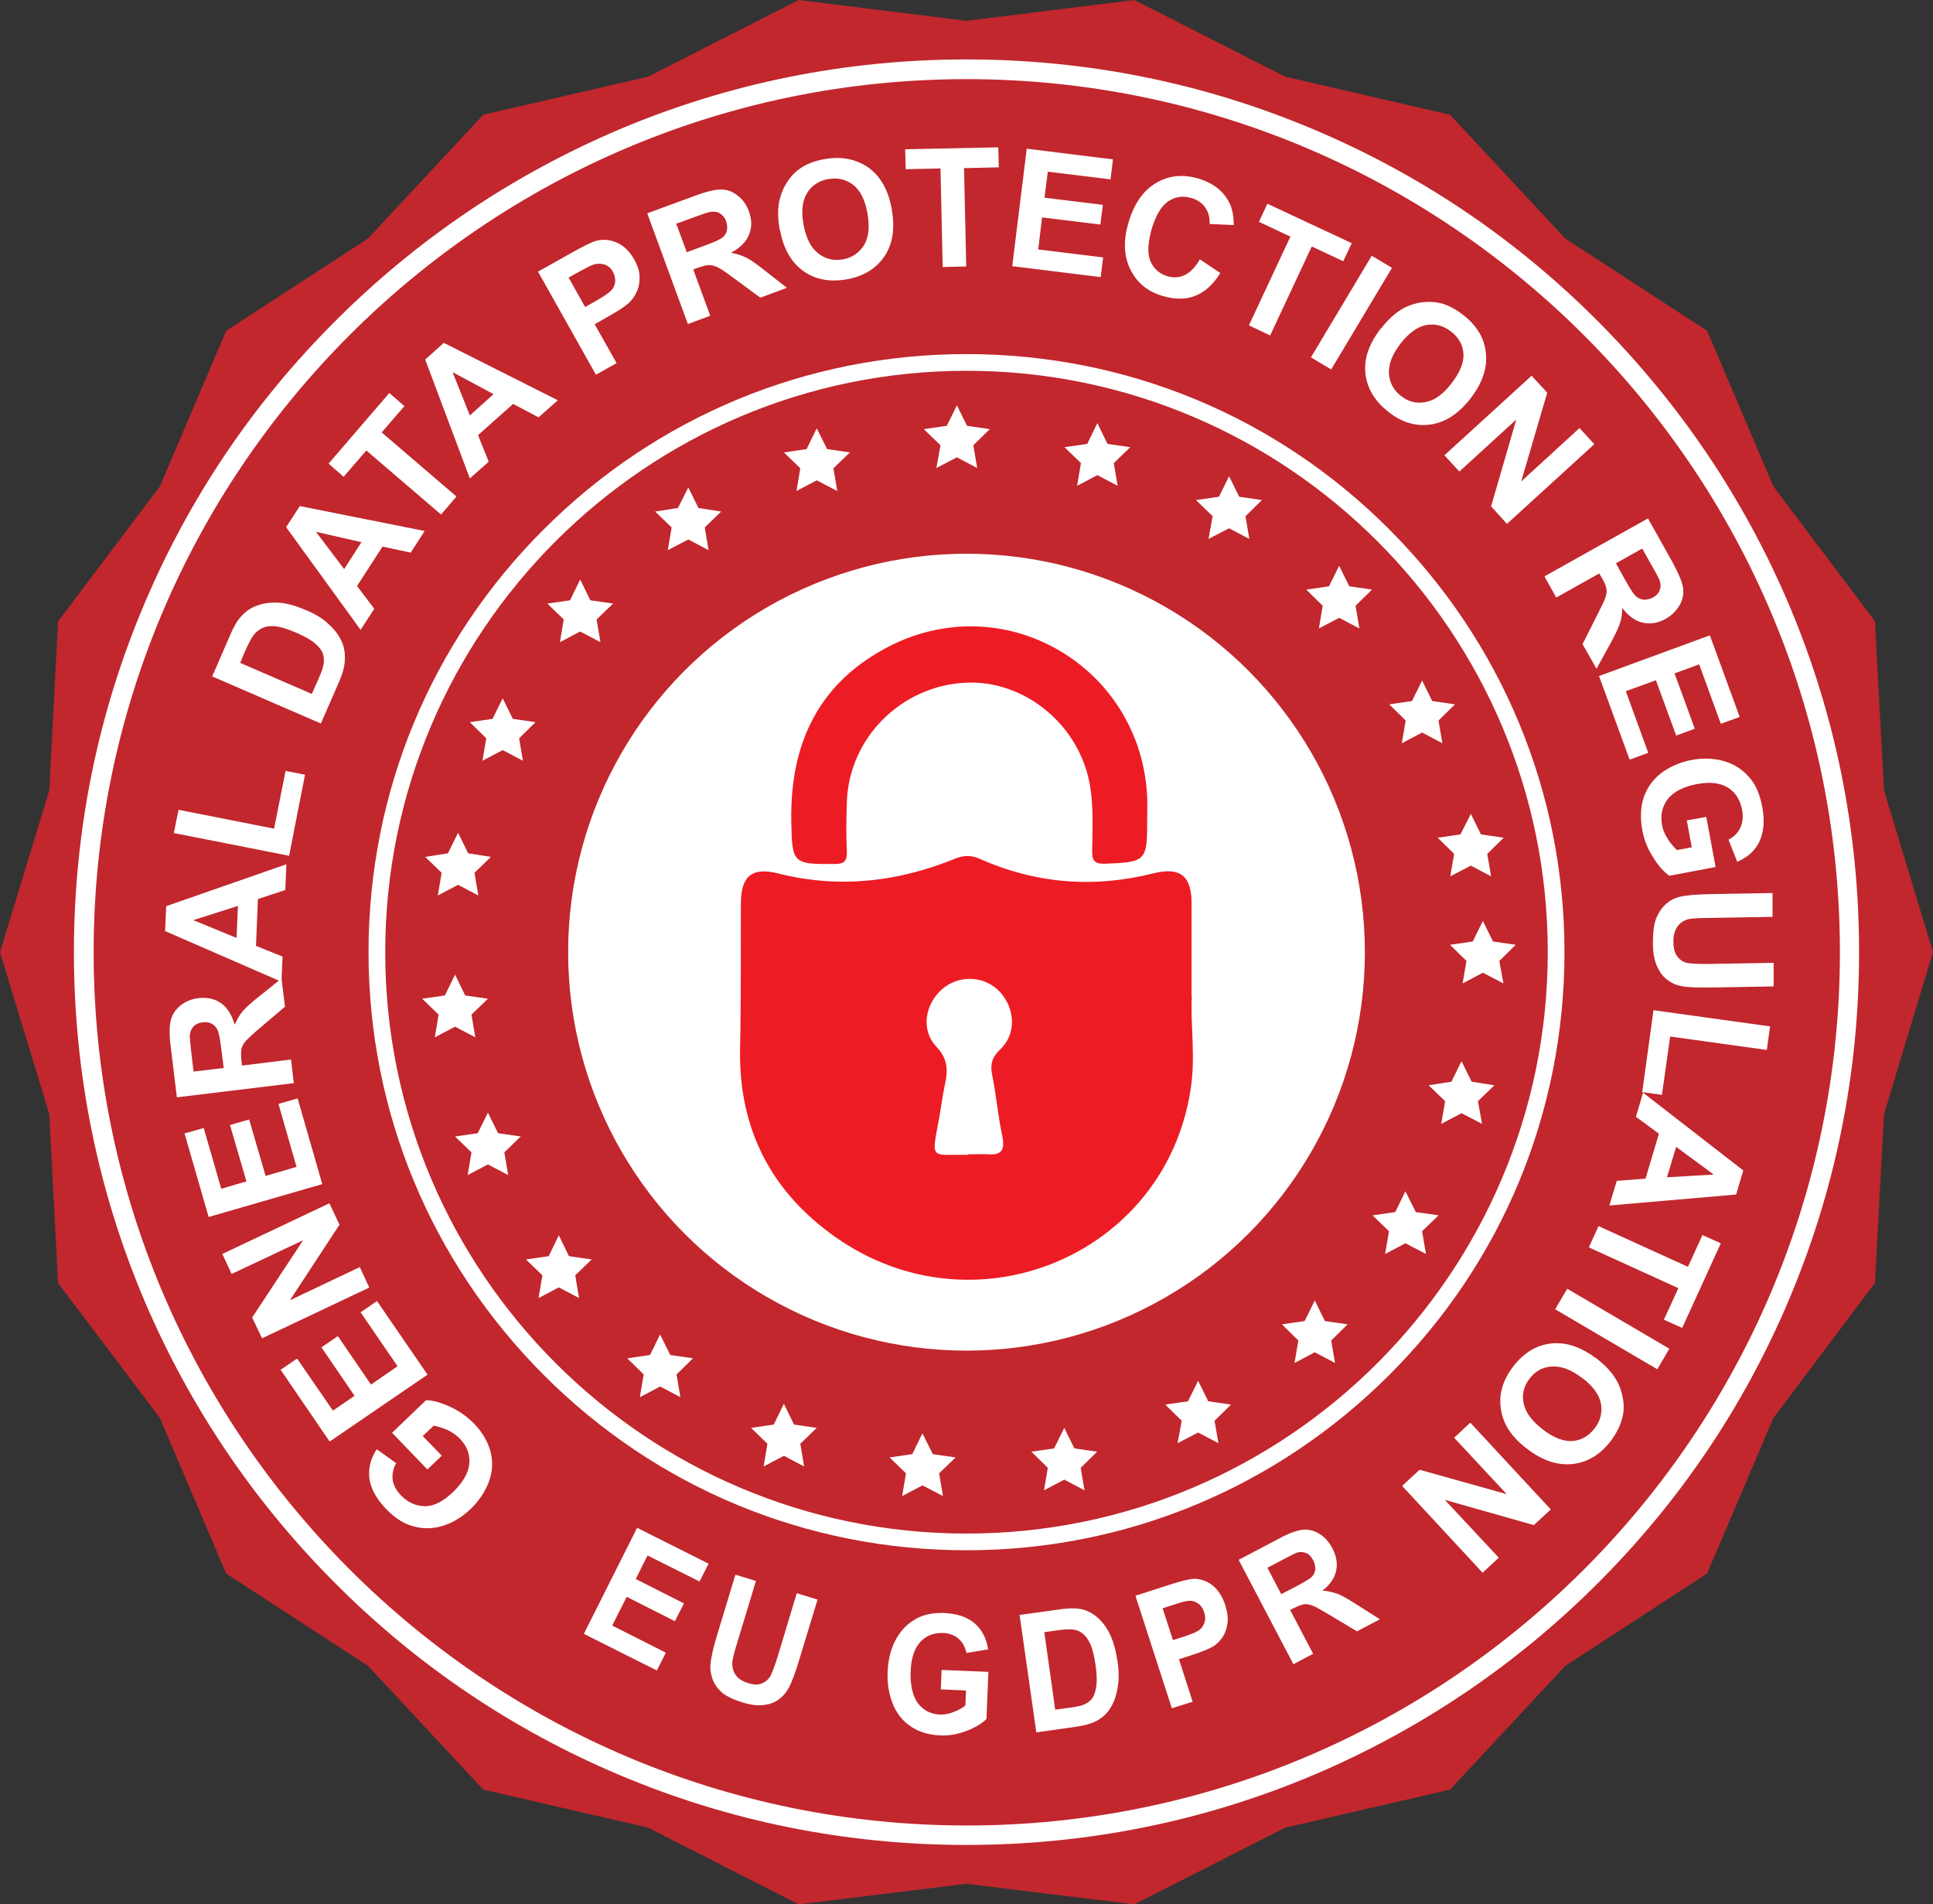
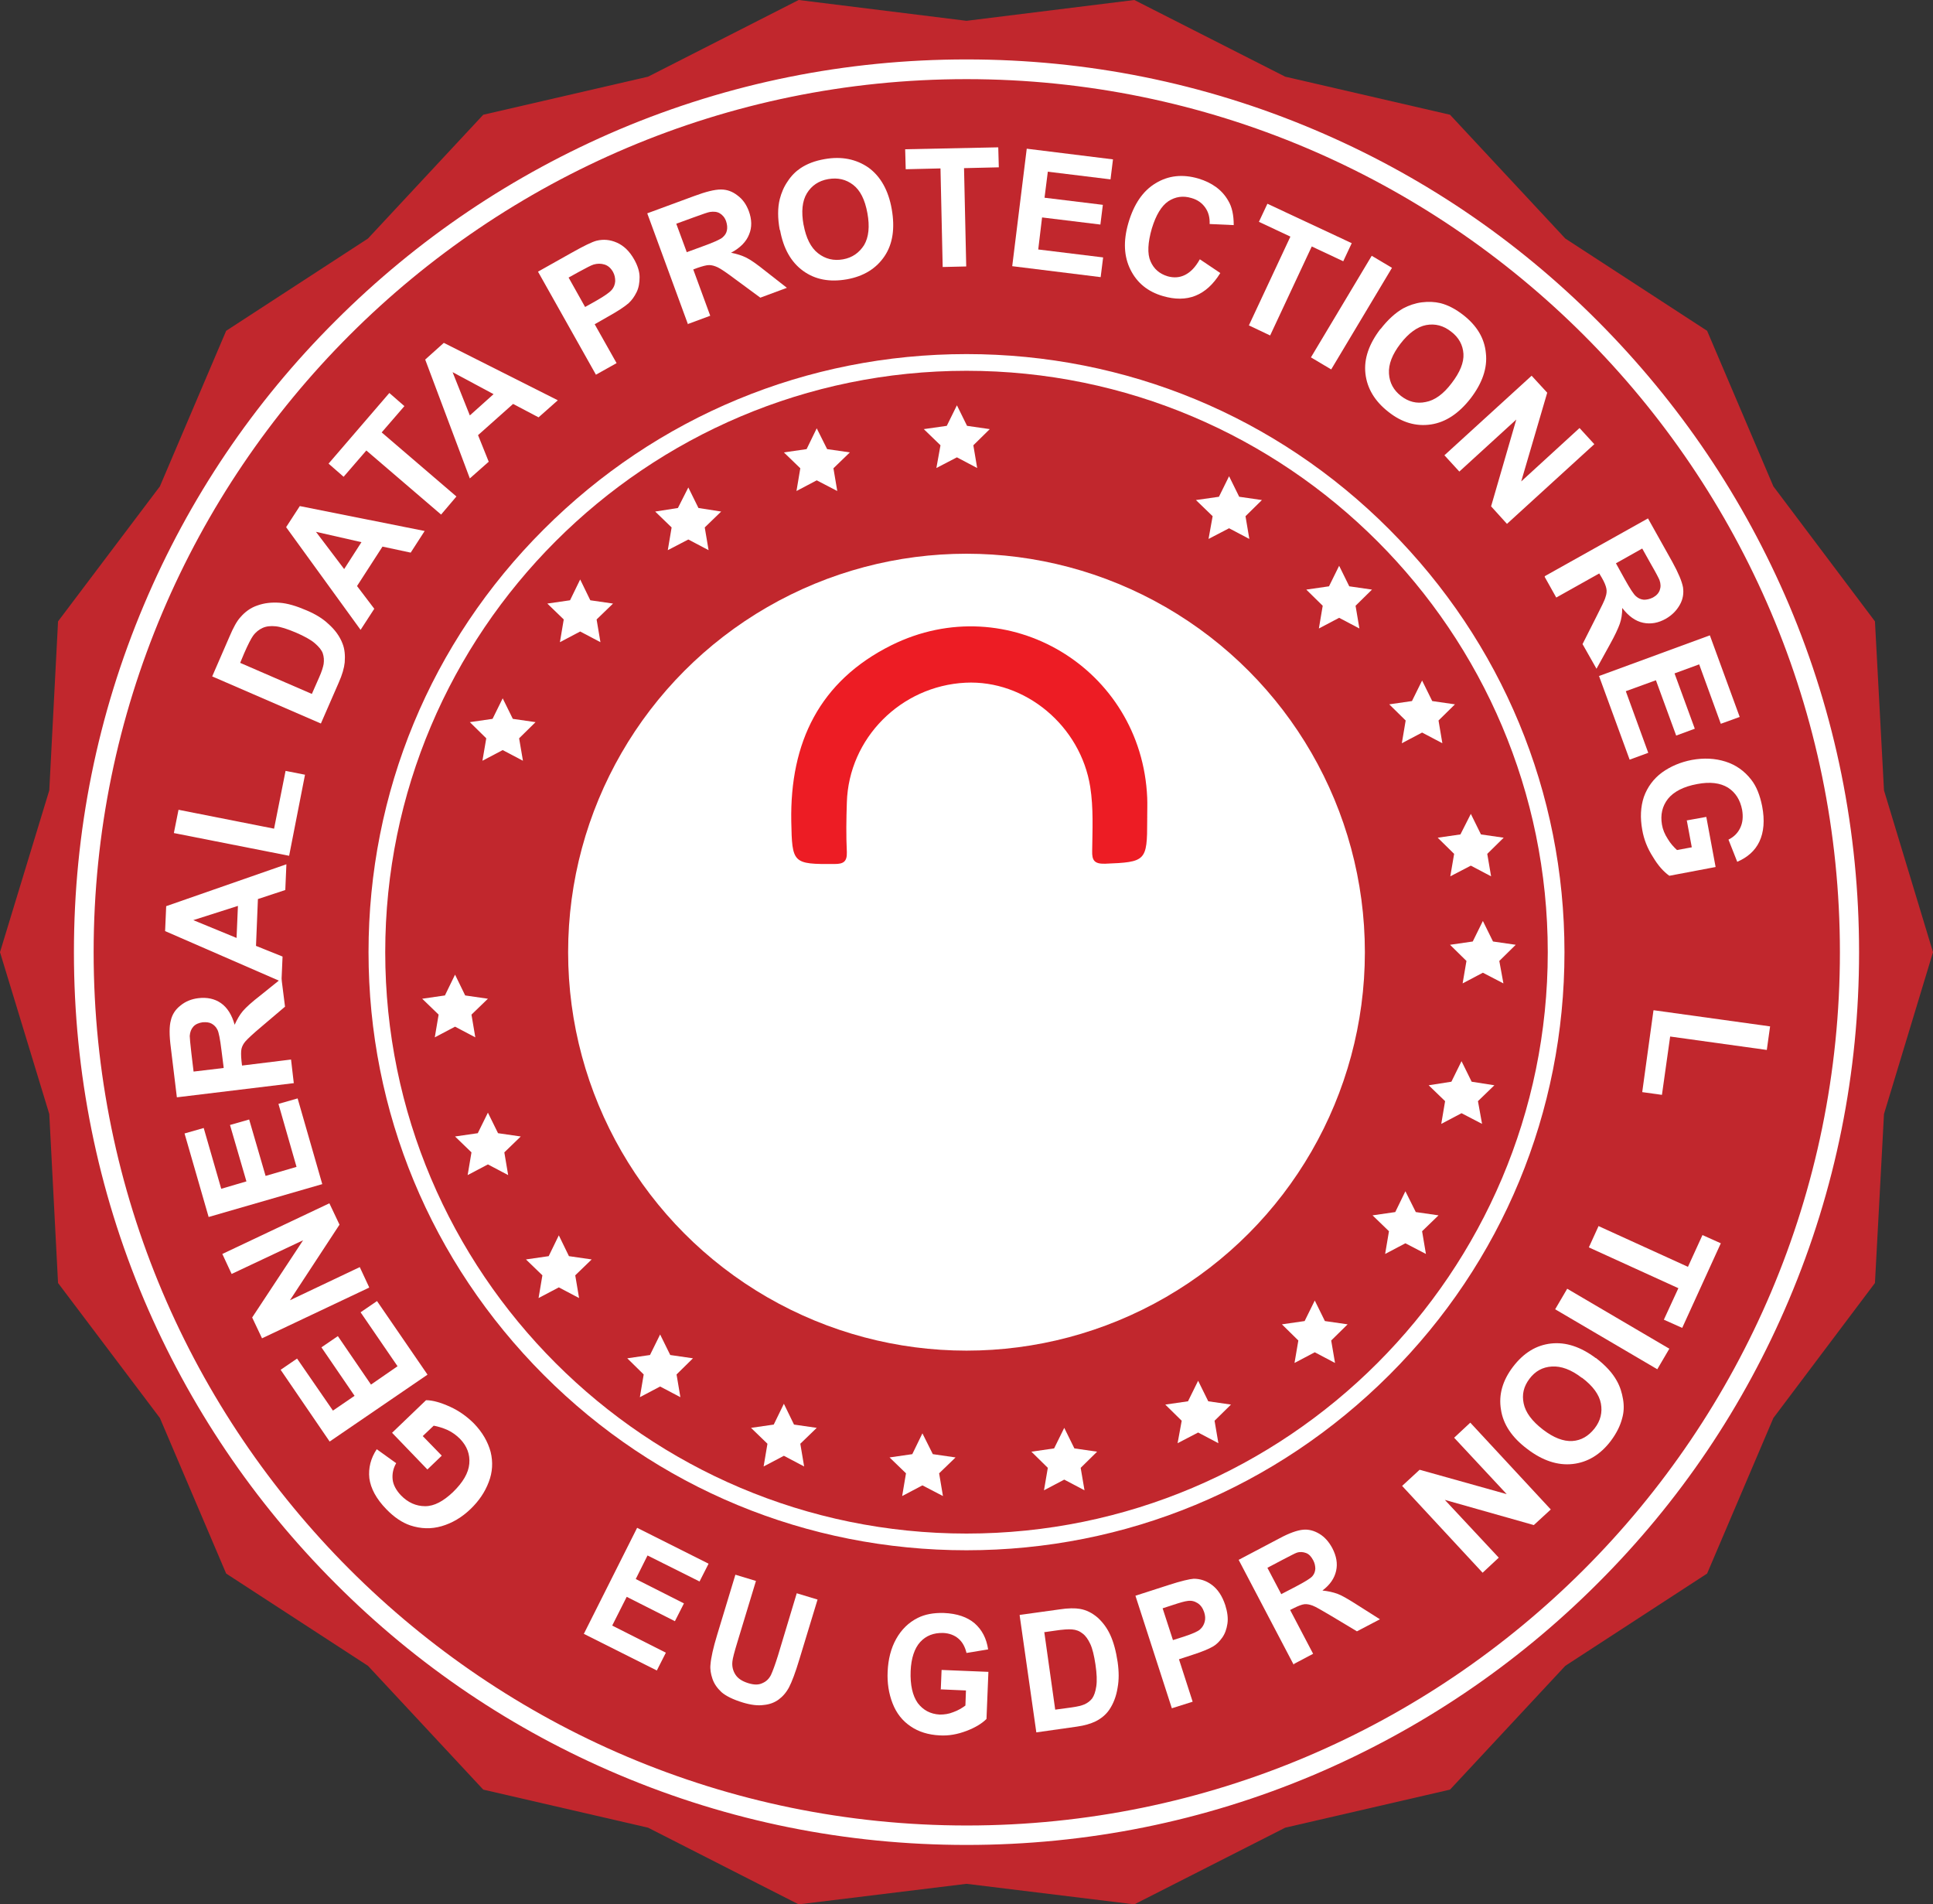
<svg xmlns="http://www.w3.org/2000/svg" id="Layer_1" version="1.1" viewBox="0 0 70.6 69.54">
  <rect x="0" y="0" width="70.6" height="69.54" fill="#333333" stroke="none" />
  <defs>
    <style>
      .st0 {
        fill: #fff;
      }

      .st1 {
        fill: #c1272d;
      }

      .st2 {
        fill: #ed1c24;
      }
    </style>
  </defs>
  <polygon class="st1" points="70.6 34.77 68.81 40.68 68.48 46.85 64.77 51.78 62.35 57.46 57.17 60.83 52.96 65.35 46.94 66.74 41.43 69.54 35.3 68.79 29.17 69.54 23.67 66.74 17.65 65.35 13.44 60.83 8.26 57.46 5.84 51.78 2.12 46.85 1.8 40.68 0 34.77 1.8 28.86 2.12 22.69 5.84 17.76 8.26 12.08 13.44 8.71 17.65 4.19 23.67 2.8 29.17 0 35.3 .76 41.43 0 46.94 2.8 52.96 4.19 57.17 8.71 62.35 12.08 64.77 17.76 68.48 22.69 68.81 28.86 70.6 34.77" />
  <g>
    <g>
      <path class="st0" d="M16.13,53.16l-.52.5-1.29-1.34,1.24-1.19c.25,0,.55.09.88.24s.62.36.87.61c.31.32.51.67.61,1.04.09.37.07.74-.07,1.1-.14.37-.36.69-.66.98-.32.31-.68.52-1.06.63-.38.11-.76.1-1.15-.03-.29-.1-.58-.29-.87-.59-.37-.38-.57-.76-.62-1.13-.04-.37.05-.73.27-1.06l.71.51c-.11.19-.15.39-.13.59s.13.4.3.58c.26.27.56.4.89.4.33,0,.66-.18,1.01-.51.37-.36.57-.7.6-1.04.03-.34-.08-.64-.34-.91-.13-.13-.28-.24-.45-.32-.18-.08-.35-.13-.51-.16l-.4.38.69.71Z" />
      <path class="st0" d="M15.61,50.2l-3.57,2.44-1.79-2.62.6-.41,1.31,1.9.79-.54-1.21-1.77.6-.41,1.21,1.77.97-.67-1.35-1.97.6-.41,1.84,2.68Z" />
      <path class="st0" d="M13.48,47.02l-3.91,1.85-.36-.76,1.86-2.82-2.61,1.23-.34-.73,3.91-1.85.37.78-1.81,2.76,2.55-1.21.34.73Z" />
      <path class="st0" d="M11.77,43.24l-4.15,1.2-.88-3.05.7-.2.64,2.22.92-.27-.6-2.06.7-.2.6,2.06,1.13-.33-.66-2.3.7-.2.9,3.13Z" />
      <path class="st0" d="M10.75,39.55l-4.29.52-.22-1.81c-.06-.45-.06-.79,0-1,.05-.22.17-.4.35-.54.18-.15.4-.24.65-.27.32-.04.6.02.83.18.23.16.4.43.5.79.09-.2.19-.37.3-.5.12-.14.33-.33.64-.57l.77-.62.13,1.03-.86.73c-.31.26-.5.44-.58.53-.08.09-.13.19-.15.28-.02.09-.02.24,0,.44l.02.17,1.79-.22.1.86ZM8.17,38.99l-.08-.63c-.05-.41-.1-.67-.15-.76-.05-.1-.12-.17-.21-.22-.09-.05-.2-.06-.33-.05-.14.02-.26.07-.34.16-.08.09-.12.2-.13.34,0,.07.02.28.06.63l.08.67,1.09-.13Z" />
      <path class="st0" d="M10.46,31.56l-.04.94-1,.33-.07,1.71.97.39-.04.92-4.25-1.85.04-.91,4.39-1.53ZM8.69,33.08l-1.63.52,1.58.65.05-1.17Z" />
      <path class="st0" d="M10.56,31.25l-4.21-.83.17-.85,3.49.69.42-2.11.71.14-.58,2.96Z" />
      <path class="st0" d="M7.75,24.7l.63-1.45c.14-.33.27-.57.4-.71.17-.2.38-.35.62-.43.25-.09.51-.12.81-.1.29.02.62.12.99.28.33.14.59.3.79.49.25.22.42.46.52.72.08.2.1.43.08.69-.02.2-.09.45-.22.74l-.65,1.49-3.97-1.72ZM8.76,24.2l2.63,1.14.26-.59c.1-.22.15-.39.17-.5.02-.14.01-.27-.03-.39-.04-.12-.14-.24-.29-.37-.15-.13-.39-.26-.69-.39-.31-.13-.55-.21-.74-.23-.19-.02-.35,0-.48.06-.13.06-.25.15-.35.29-.07.1-.18.31-.32.63l-.15.36Z" />
      <path class="st0" d="M15.51,19.39l-.51.79-1.03-.22-.93,1.44.63.83-.5.77-2.72-3.75.5-.77,4.56.91ZM13.21,19.8l-1.67-.38,1.03,1.36.63-.98Z" />
      <path class="st0" d="M16.11,18.79l-2.73-2.34-.83.96-.55-.48,2.22-2.58.55.48-.83.96,2.73,2.34-.56.66Z" />
      <path class="st0" d="M20.37,14.62l-.7.62-.93-.49-1.28,1.14.39.97-.69.61-1.63-4.34.68-.61,4.15,2.09ZM18.04,14.4l-1.51-.81.63,1.58.87-.78Z" />
      <path class="st0" d="M21.77,13.69l-2.12-3.77,1.21-.68c.46-.26.77-.41.93-.45.25-.06.49-.04.74.07.25.11.46.31.63.61.13.23.2.45.2.65,0,.2-.03.39-.11.55-.08.16-.17.29-.29.4-.16.14-.41.3-.75.49l-.49.28.8,1.42-.75.42ZM20.77,10.14l.6,1.07.41-.23c.3-.17.48-.3.56-.39s.12-.2.13-.32c0-.12-.02-.23-.08-.34-.08-.14-.18-.23-.31-.27-.13-.04-.26-.04-.4,0-.1.03-.28.13-.56.28l-.36.2Z" />
      <path class="st0" d="M25.13,11.85l-1.49-4.06,1.71-.63c.43-.16.75-.24.98-.24.22,0,.42.07.61.22.19.14.32.33.41.57.11.3.12.59.01.85-.1.26-.32.49-.66.67.21.04.4.1.56.18s.39.24.7.49l.78.61-.97.36-.91-.67c-.32-.24-.54-.39-.65-.44s-.21-.08-.31-.08c-.1,0-.24.04-.42.1l-.16.06.62,1.69-.81.3ZM25.08,9.21l.6-.22c.39-.14.63-.25.71-.32.08-.07.14-.15.16-.26.02-.1.01-.21-.03-.33-.05-.14-.13-.23-.23-.29-.1-.06-.22-.07-.36-.05-.07.01-.27.08-.6.2l-.63.23.38,1.03Z" />
      <path class="st0" d="M28.48,8.4c-.08-.43-.08-.81,0-1.13.06-.23.15-.45.29-.65.13-.2.29-.36.47-.48.24-.16.53-.27.88-.33.62-.11,1.15,0,1.6.31.44.32.73.83.85,1.52.12.69.04,1.26-.26,1.71-.3.45-.76.74-1.38.85-.63.11-1.16.01-1.6-.31-.44-.32-.72-.82-.84-1.49ZM29.35,8.21c.09.48.26.83.53,1.04.27.21.57.28.91.22s.59-.24.77-.52c.17-.29.21-.68.12-1.17-.09-.49-.26-.83-.52-1.03-.26-.2-.56-.27-.91-.21-.35.06-.61.24-.78.52-.17.28-.21.67-.12,1.16Z" />
      <path class="st0" d="M34.43,9.74l-.08-3.59-1.27.03-.02-.73,3.4-.07.02.73-1.27.03.08,3.59-.86.02Z" />
      <path class="st0" d="M36.97,9.72l.53-4.29,3.15.39-.09.73-2.29-.28-.12.95,2.13.26-.09.72-2.13-.26-.14,1.17,2.37.29-.09.72-3.23-.4Z" />
      <path class="st0" d="M43.84,9.48l.73.49c-.26.42-.56.69-.91.83-.35.14-.75.14-1.19.01-.55-.16-.94-.48-1.18-.96s-.27-1.04-.08-1.7c.2-.69.53-1.18,1-1.46.46-.28.98-.34,1.56-.17.5.15.87.42,1.09.81.14.23.2.53.2.89l-.88-.04c.01-.23-.04-.43-.16-.6-.12-.17-.29-.29-.51-.35-.3-.09-.58-.05-.84.12-.25.17-.45.5-.6.99-.15.52-.17.93-.05,1.2.12.28.33.46.63.55.22.06.43.05.63-.05.2-.1.38-.28.54-.57Z" />
      <path class="st0" d="M45.61,11.89l1.52-3.25-1.15-.54.31-.66,3.08,1.44-.31.66-1.15-.54-1.52,3.25-.78-.37Z" />
      <path class="st0" d="M47.88,13.05l2.22-3.71.74.44-2.22,3.71-.74-.44Z" />
      <path class="st0" d="M50.42,12.02c.27-.35.55-.6.83-.76.21-.11.44-.19.68-.22.24-.03.47-.02.68.03.28.07.56.22.83.43.5.39.78.85.83,1.4.06.54-.13,1.09-.56,1.65-.43.55-.91.87-1.45.95s-1.06-.07-1.55-.46c-.5-.39-.78-.86-.84-1.4-.06-.54.13-1.08.55-1.63ZM51.15,12.55c-.3.39-.44.75-.42,1.09.02.34.17.61.44.82.27.21.57.29.9.22.33-.06.65-.29.95-.69.3-.39.45-.75.43-1.07-.02-.32-.17-.6-.45-.81-.28-.22-.58-.3-.91-.24-.32.06-.64.29-.94.68Z" />
      <path class="st0" d="M52.75,16.63l3.19-2.91.57.62-.95,3.24,2.13-1.95.54.59-3.19,2.91-.58-.64.92-3.17-2.08,1.9-.54-.59Z" />
      <path class="st0" d="M56.42,21.04l3.77-2.11.89,1.59c.22.4.35.71.39.93.03.22,0,.43-.12.64s-.28.37-.5.5c-.28.16-.56.21-.84.15s-.53-.24-.76-.54c0,.22-.03.41-.09.58-.06.17-.18.43-.37.77l-.48.87-.51-.9.51-1.01c.18-.36.3-.59.33-.71.04-.11.05-.22.03-.31-.02-.1-.07-.23-.17-.4l-.09-.15-1.57.88-.42-.75ZM59.02,20.57l.31.56c.2.36.34.58.43.65.08.07.17.11.28.12.1,0,.21-.02.33-.08.13-.07.21-.16.25-.27.04-.11.04-.23-.01-.37-.03-.07-.12-.25-.3-.56l-.33-.59-.96.54Z" />
      <path class="st0" d="M58.39,24.69l4.06-1.49,1.09,2.98-.69.25-.79-2.17-.9.33.74,2.02-.68.25-.74-2.02-1.1.4.82,2.25-.68.25-1.12-3.06Z" />
      <path class="st0" d="M61.6,29.96l.72-.13.34,1.83-1.69.32c-.21-.15-.41-.37-.6-.69-.2-.31-.33-.64-.39-.99-.08-.44-.06-.84.06-1.2.13-.36.35-.66.66-.89.32-.23.68-.38,1.09-.46.44-.08.85-.06,1.23.06.38.12.69.34.94.66.19.24.32.57.4.97.1.52.06.95-.1,1.29s-.44.58-.81.74l-.32-.81c.2-.1.34-.24.43-.43.09-.19.11-.4.07-.65-.07-.37-.24-.64-.52-.82-.28-.17-.65-.22-1.12-.13-.5.09-.86.28-1.07.54-.21.27-.28.58-.22.94.03.18.1.35.21.52.1.17.22.3.34.41l.54-.1-.18-.97Z" />
-       <path class="st0" d="M64.74,32.62v.86s-2.33.04-2.33.04c-.37,0-.61.02-.72.04-.18.04-.32.13-.42.27-.1.14-.16.33-.15.57,0,.25.06.43.16.55.1.12.23.2.38.22.15.02.39.03.73.03l2.39-.04v.86s-2.26.04-2.26.04c-.52,0-.89,0-1.1-.05-.22-.04-.4-.13-.55-.25-.15-.12-.27-.29-.36-.5-.09-.21-.14-.48-.14-.82,0-.41.04-.72.13-.93.09-.21.21-.38.36-.51s.31-.21.48-.25c.25-.06.61-.09,1.1-.1l2.31-.04Z" />
      <path class="st0" d="M60.4,36.89l4.25.59-.12.86-3.53-.49-.3,2.13-.72-.1.41-2.98Z" />
-       <path class="st0" d="M58.78,44.02l.27-.9,1.05-.08.49-1.64-.84-.62.26-.88,3.66,2.84-.26.88-4.63.4ZM60.88,42.99l1.71-.1-1.37-1.01-.34,1.12Z" />
      <path class="st0" d="M58.38,44.77l3.27,1.49.53-1.16.67.3-1.41,3.09-.67-.3.53-1.15-3.27-1.49.36-.79Z" />
      <path class="st0" d="M57.24,47.06l3.73,2.19-.44.75-3.73-2.19.44-.75Z" />
      <path class="st0" d="M58.29,49.59c.35.27.6.54.76.83.12.21.19.44.23.68.04.24.03.47-.03.68-.07.28-.21.56-.42.84-.38.5-.85.78-1.39.84-.54.06-1.1-.12-1.66-.55-.56-.42-.88-.9-.96-1.44-.09-.54.06-1.06.44-1.56.39-.51.85-.79,1.39-.85.54-.06,1.08.12,1.63.53ZM57.77,50.31c-.39-.3-.75-.43-1.09-.41-.34.02-.61.17-.82.45s-.28.57-.21.9c.07.33.3.64.7.95.39.3.75.44,1.08.42.32-.02.59-.18.81-.46.22-.28.29-.59.23-.91-.06-.32-.29-.64-.69-.94Z" />
      <path class="st0" d="M53.7,51.95l2.94,3.17-.62.57-3.25-.92,1.97,2.11-.59.55-2.94-3.17.64-.59,3.18.89-1.92-2.06.59-.55Z" />
    </g>
    <g>
      <path class="st0" d="M21.33,59.65l1.94-3.86,2.61,1.31-.33.65-1.9-.95-.43.86,1.76.89-.33.65-1.76-.89-.53,1.05,1.96.99-.33.65-2.67-1.34Z" />
      <path class="st0" d="M26.85,57.5l.76.23-.68,2.24c-.11.36-.17.59-.18.7-.02.18.02.34.11.48.09.14.24.24.46.31.22.07.39.07.53,0,.14-.06.24-.16.31-.3.06-.13.15-.37.25-.69l.69-2.29.76.23-.66,2.17c-.15.5-.28.84-.38,1.03-.1.19-.23.34-.38.45-.15.11-.33.18-.55.2-.21.03-.46,0-.76-.09-.36-.11-.62-.24-.78-.38-.16-.15-.27-.31-.33-.49-.06-.18-.09-.35-.07-.52.02-.25.1-.61.24-1.07l.67-2.21Z" />
      <path class="st0" d="M34.36,61.71l.03-.73,1.71.07-.07,1.72c-.17.17-.42.32-.74.44s-.64.18-.97.16c-.41-.02-.77-.13-1.06-.33-.3-.2-.52-.48-.66-.84-.14-.36-.2-.75-.18-1.16.02-.45.12-.85.31-1.19.19-.34.45-.6.79-.77.26-.13.57-.19.95-.18.49.02.86.15,1.13.38.27.24.43.55.49.95l-.79.13c-.05-.21-.14-.39-.29-.52s-.34-.2-.56-.21c-.35-.01-.63.1-.84.33-.21.23-.33.59-.35,1.06-.02.51.07.9.26,1.17.2.26.46.4.8.42.17,0,.33-.02.5-.09.17-.06.32-.15.44-.24l.02-.55-.91-.04Z" />
      <path class="st0" d="M37.25,58.97l1.44-.2c.32-.05.58-.05.75-.02.24.04.45.15.64.31.19.17.35.38.47.64.12.26.21.59.27.99.05.35.05.66,0,.93-.05.33-.16.6-.31.82-.12.17-.28.31-.5.42-.17.08-.39.15-.68.19l-1.48.21-.61-4.28ZM38.14,59.59l.4,2.84.59-.08c.22-.03.38-.07.47-.11.12-.05.22-.13.29-.22.07-.1.12-.24.15-.44s.02-.46-.03-.8c-.05-.33-.11-.58-.19-.75-.08-.17-.17-.3-.28-.38-.11-.09-.24-.14-.39-.15-.11-.01-.33,0-.65.05l-.35.05Z" />
      <path class="st0" d="M42.8,62.38l-1.33-4.11,1.21-.39c.46-.15.77-.22.92-.23.23,0,.46.07.67.23.21.16.37.4.48.73.08.25.11.48.08.68-.03.2-.09.37-.19.51-.1.14-.21.25-.33.32-.17.1-.42.2-.76.31l-.49.16.5,1.55-.76.24ZM42.46,58.72l.38,1.17.41-.13c.3-.1.49-.18.58-.26.09-.08.14-.17.17-.28s.02-.23-.02-.35c-.05-.15-.13-.26-.24-.33s-.23-.1-.36-.08c-.1.01-.28.06-.55.15l-.37.12Z" />
      <path class="st0" d="M47.25,60.79l-2.01-3.83,1.48-.78c.37-.2.66-.3.87-.32.2-.02.4.03.6.15s.35.3.47.52c.15.29.2.56.14.83-.06.27-.22.51-.5.72.2.02.38.06.55.12.16.06.4.2.73.41l.82.52-.84.44-.95-.57c-.34-.2-.56-.33-.67-.37s-.21-.06-.3-.05c-.09.01-.22.06-.38.14l-.14.07.84,1.6-.7.37ZM46.8,58.21l.52-.27c.34-.18.54-.3.61-.38.07-.08.1-.16.11-.27,0-.1-.02-.21-.08-.32-.07-.13-.15-.22-.26-.26s-.22-.05-.34-.01c-.06.02-.23.11-.52.26l-.55.29.51.97Z" />
    </g>
  </g>
  <path class="st0" d="M35.3,67.37c-4.4,0-8.67-.86-12.69-2.56-3.88-1.64-7.37-3.99-10.36-6.99-2.99-2.99-5.34-6.48-6.99-10.36-1.7-4.02-2.56-8.29-2.56-12.69s.86-8.67,2.56-12.69c1.64-3.88,3.99-7.37,6.99-10.36,2.99-2.99,6.48-5.34,10.36-6.99,4.02-1.7,8.29-2.56,12.69-2.56s8.67.86,12.69,2.56c3.88,1.64,7.37,3.99,10.36,6.99s5.34,6.48,6.99,10.36c1.7,4.02,2.56,8.29,2.56,12.69s-.86,8.67-2.56,12.69c-1.64,3.88-3.99,7.37-6.99,10.36-2.99,2.99-6.48,5.34-10.36,6.99-4.02,1.7-8.29,2.56-12.69,2.56ZM35.3,2.89C17.72,2.89,3.42,17.19,3.42,34.77s14.3,31.89,31.89,31.89,31.89-14.3,31.89-31.89S52.88,2.89,35.3,2.89Z" />
  <path class="st0" d="M35.3,56.61c-5.83,0-11.32-2.27-15.44-6.4s-6.4-9.61-6.4-15.44,2.27-11.32,6.4-15.44c4.12-4.12,9.61-6.4,15.44-6.4s11.32,2.27,15.44,6.4,6.4,9.61,6.4,15.44-2.27,11.32-6.4,15.44-9.61,6.4-15.44,6.4ZM35.3,13.54c-11.71,0-21.23,9.52-21.23,21.23s9.52,21.23,21.23,21.23,21.23-9.52,21.23-21.23-9.52-21.23-21.23-21.23Z" />
  <circle class="st0" cx="35.3" cy="34.77" r="14.55" />
  <g>
-     <path class="st2" d="M43.53,36.39c-.06.97.15,2.21-.05,3.43-.95,6.02-7.86,8.91-12.93,5.38-2.39-1.67-3.58-3.98-3.52-6.93.04-1.75.02-3.51.03-5.27,0-1.02.41-1.35,1.38-1.1,2.2.55,4.34.31,6.43-.54.33-.13.59-.14.91,0,2.05.91,4.17,1.08,6.35.53.97-.24,1.39.09,1.39,1.09,0,1.04,0,2.08,0,3.39ZM35.36,42.15c.24,0,.48-.01.71,0,.5.04.64-.15.54-.65-.16-.74-.22-1.5-.37-2.23-.08-.4-.02-.65.29-.95.6-.56.55-1.49-.01-2.1-.55-.59-1.49-.64-2.11-.1-.63.55-.78,1.49-.22,2.09.43.45.44.87.32,1.4-.09.42-.14.85-.22,1.28-.28,1.5-.3,1.26,1.07,1.28Z" />
    <path class="st2" d="M41.9,29.83s0,.09,0,.13c0,1.49-.05,1.52-1.54,1.58-.39.01-.48-.12-.47-.47.01-.78.05-1.56-.07-2.33-.35-2.23-2.37-3.92-4.56-3.81-2.36.12-4.26,2.03-4.33,4.37-.02.61-.03,1.21,0,1.82.01.35-.13.43-.45.43-1.53.01-1.55-.02-1.58-1.56-.05-2.88,1.03-5.12,3.66-6.43,4.24-2.1,9.14.85,9.34,5.57.01.24,0,.48,0,.71,0,0,0,0,.01,0Z" />
  </g>
  <g>
    <polygon class="st0" points="53.72 29.72 54.09 30.47 54.92 30.59 54.32 31.18 54.46 32 53.72 31.61 52.97 32 53.11 31.18 52.51 30.59 53.34 30.47 53.72 29.72" />
    <polygon class="st0" points="51.94 24.85 52.31 25.6 53.14 25.72 52.54 26.31 52.68 27.14 51.94 26.75 51.2 27.14 51.34 26.31 50.74 25.72 51.57 25.6 51.94 24.85" />
    <polygon class="st0" points="48.91 20.66 49.28 21.41 50.11 21.53 49.51 22.12 49.65 22.95 48.91 22.56 48.17 22.95 48.31 22.12 47.71 21.53 48.54 21.41 48.91 20.66" />
    <polygon class="st0" points="44.89 17.39 45.26 18.14 46.09 18.26 45.49 18.85 45.63 19.68 44.89 19.29 44.14 19.68 44.29 18.85 43.68 18.26 44.52 18.14 44.89 17.39" />
-     <polygon class="st0" points="40.08 15.45 40.45 16.21 41.28 16.33 40.68 16.91 40.82 17.74 40.08 17.35 39.34 17.74 39.48 16.91 38.88 16.33 39.71 16.21 40.08 15.45" />
    <polygon class="st0" points="34.95 14.8 35.32 15.55 36.15 15.67 35.55 16.26 35.69 17.09 34.95 16.7 34.2 17.09 34.35 16.26 33.74 15.67 34.58 15.55 34.95 14.8" />
    <polygon class="st0" points="29.83 15.64 30.21 16.4 31.04 16.52 30.44 17.1 30.58 17.93 29.83 17.54 29.09 17.93 29.23 17.1 28.63 16.52 29.46 16.4 29.83 15.64" />
    <polygon class="st0" points="25.14 17.8 25.51 18.55 26.34 18.68 25.74 19.26 25.88 20.09 25.14 19.7 24.39 20.09 24.53 19.26 23.93 18.68 24.76 18.55 25.14 17.8" />
    <polygon class="st0" points="21.19 21.16 21.56 21.92 22.39 22.04 21.79 22.62 21.93 23.45 21.19 23.06 20.45 23.45 20.59 22.62 19.99 22.04 20.82 21.92 21.19 21.16" />
    <polygon class="st0" points="18.36 25.5 18.73 26.25 19.56 26.37 18.96 26.96 19.1 27.78 18.36 27.39 17.62 27.78 17.76 26.96 17.16 26.37 17.99 26.25 18.36 25.5" />
-     <polygon class="st0" points="16.73 30.41 17.1 31.16 17.93 31.29 17.33 31.87 17.47 32.7 16.73 32.31 15.99 32.7 16.13 31.87 15.53 31.29 16.36 31.16 16.73 30.41" />
    <polygon class="st0" points="16.62 35.59 16.99 36.35 17.82 36.47 17.22 37.05 17.36 37.88 16.62 37.49 15.88 37.88 16.02 37.05 15.42 36.47 16.25 36.35 16.62 35.59" />
    <polygon class="st0" points="17.82 40.63 18.19 41.38 19.02 41.5 18.42 42.08 18.56 42.91 17.82 42.52 17.08 42.91 17.22 42.08 16.62 41.5 17.45 41.38 17.82 40.63" />
    <polygon class="st0" points="20.41 45.11 20.78 45.87 21.61 45.99 21.01 46.57 21.15 47.4 20.41 47.01 19.67 47.4 19.81 46.57 19.21 45.99 20.04 45.87 20.41 45.11" />
    <polygon class="st0" points="24.11 48.73 24.48 49.48 25.31 49.6 24.71 50.19 24.85 51.02 24.11 50.63 23.37 51.02 23.51 50.19 22.91 49.6 23.74 49.48 24.11 48.73" />
    <polygon class="st0" points="28.63 51.26 29 52.02 29.83 52.14 29.23 52.72 29.37 53.55 28.63 53.16 27.89 53.55 28.03 52.72 27.43 52.14 28.26 52.02 28.63 51.26" />
    <polygon class="st0" points="33.69 52.34 34.07 53.1 34.9 53.22 34.3 53.8 34.44 54.63 33.69 54.24 32.95 54.63 33.09 53.8 32.49 53.22 33.32 53.1 33.69 52.34" />
    <polygon class="st0" points="38.87 52.14 39.24 52.89 40.07 53.01 39.47 53.6 39.61 54.42 38.87 54.03 38.13 54.42 38.27 53.6 37.67 53.01 38.5 52.89 38.87 52.14" />
    <polygon class="st0" points="43.76 50.42 44.13 51.17 44.96 51.29 44.36 51.88 44.5 52.7 43.76 52.31 43.01 52.7 43.16 51.88 42.56 51.29 43.39 51.17 43.76 50.42" />
    <polygon class="st0" points="48.02 47.49 48.39 48.24 49.22 48.36 48.62 48.95 48.76 49.77 48.02 49.38 47.28 49.77 47.42 48.95 46.82 48.36 47.65 48.24 48.02 47.49" />
    <polygon class="st0" points="51.33 43.5 51.71 44.26 52.54 44.38 51.94 44.96 52.08 45.79 51.33 45.4 50.59 45.79 50.73 44.96 50.13 44.38 50.96 44.26 51.33 43.5" />
    <polygon class="st0" points="53.38 38.75 53.75 39.5 54.58 39.63 53.98 40.21 54.13 41.04 53.38 40.65 52.64 41.04 52.78 40.21 52.18 39.63 53.01 39.5 53.38 38.75" />
    <polygon class="st0" points="54.16 33.63 54.53 34.38 55.36 34.5 54.76 35.09 54.91 35.91 54.16 35.52 53.42 35.91 53.56 35.09 52.96 34.5 53.79 34.38 54.16 33.63" />
  </g>
</svg>